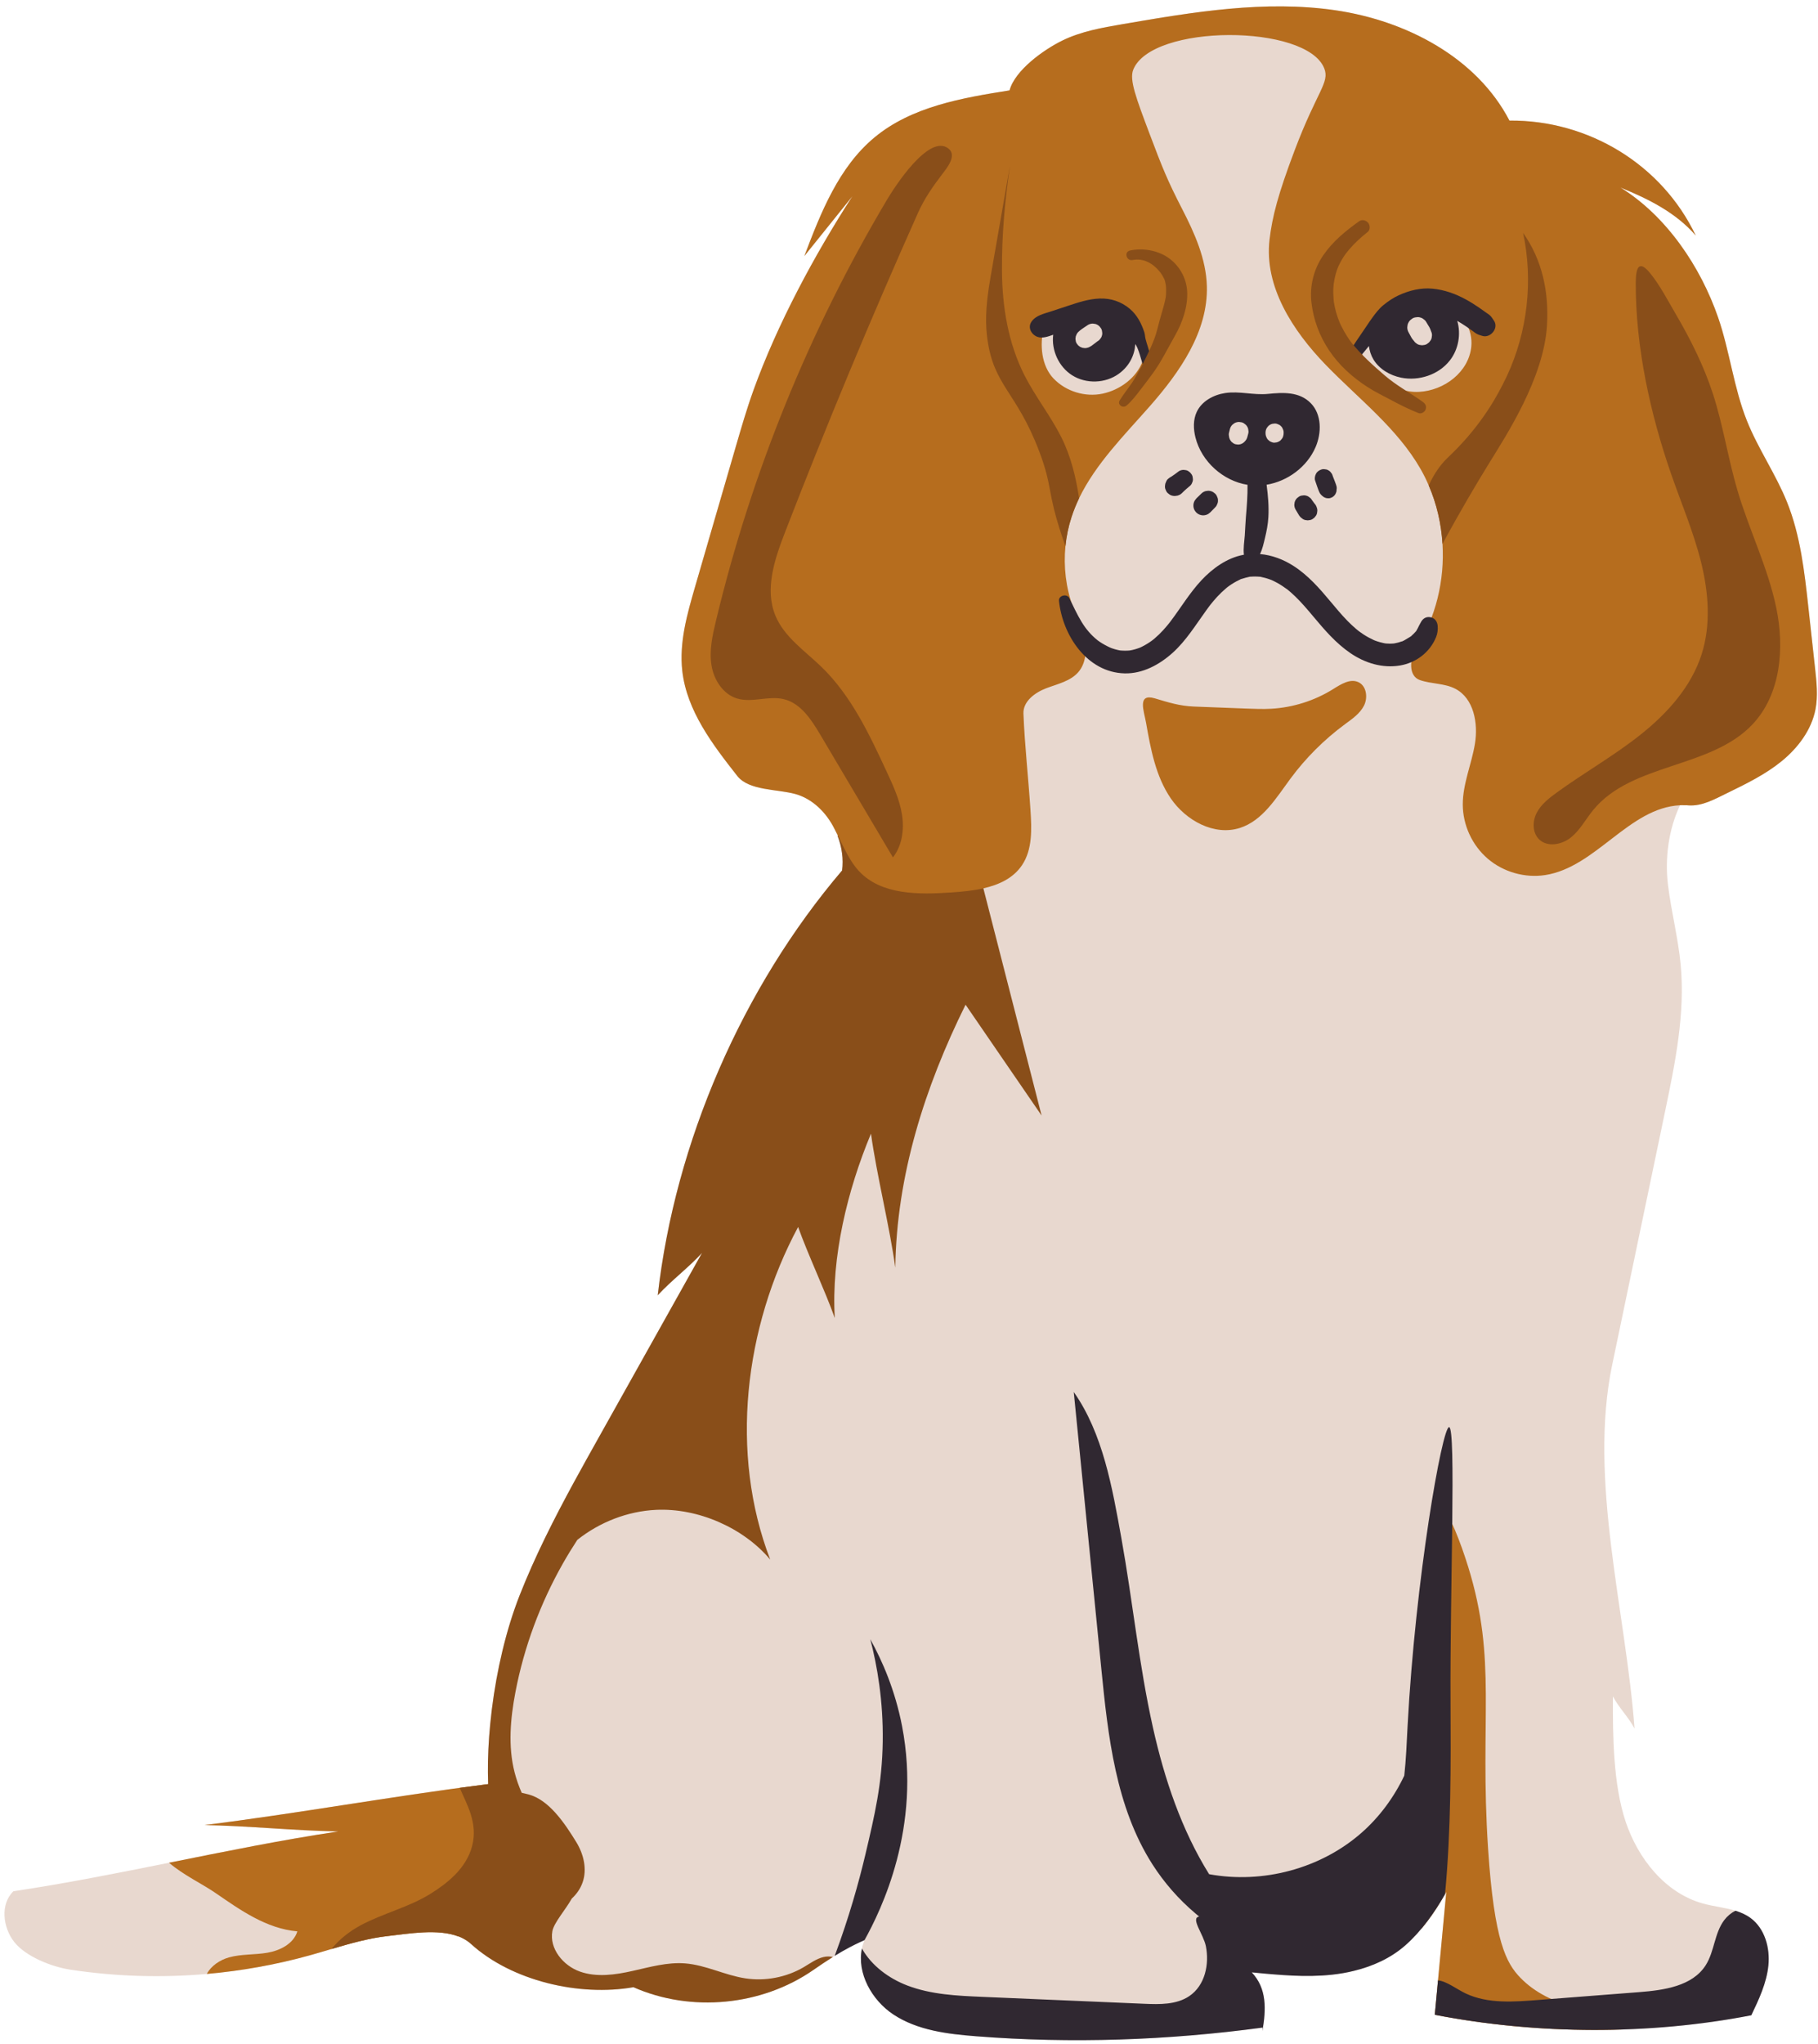
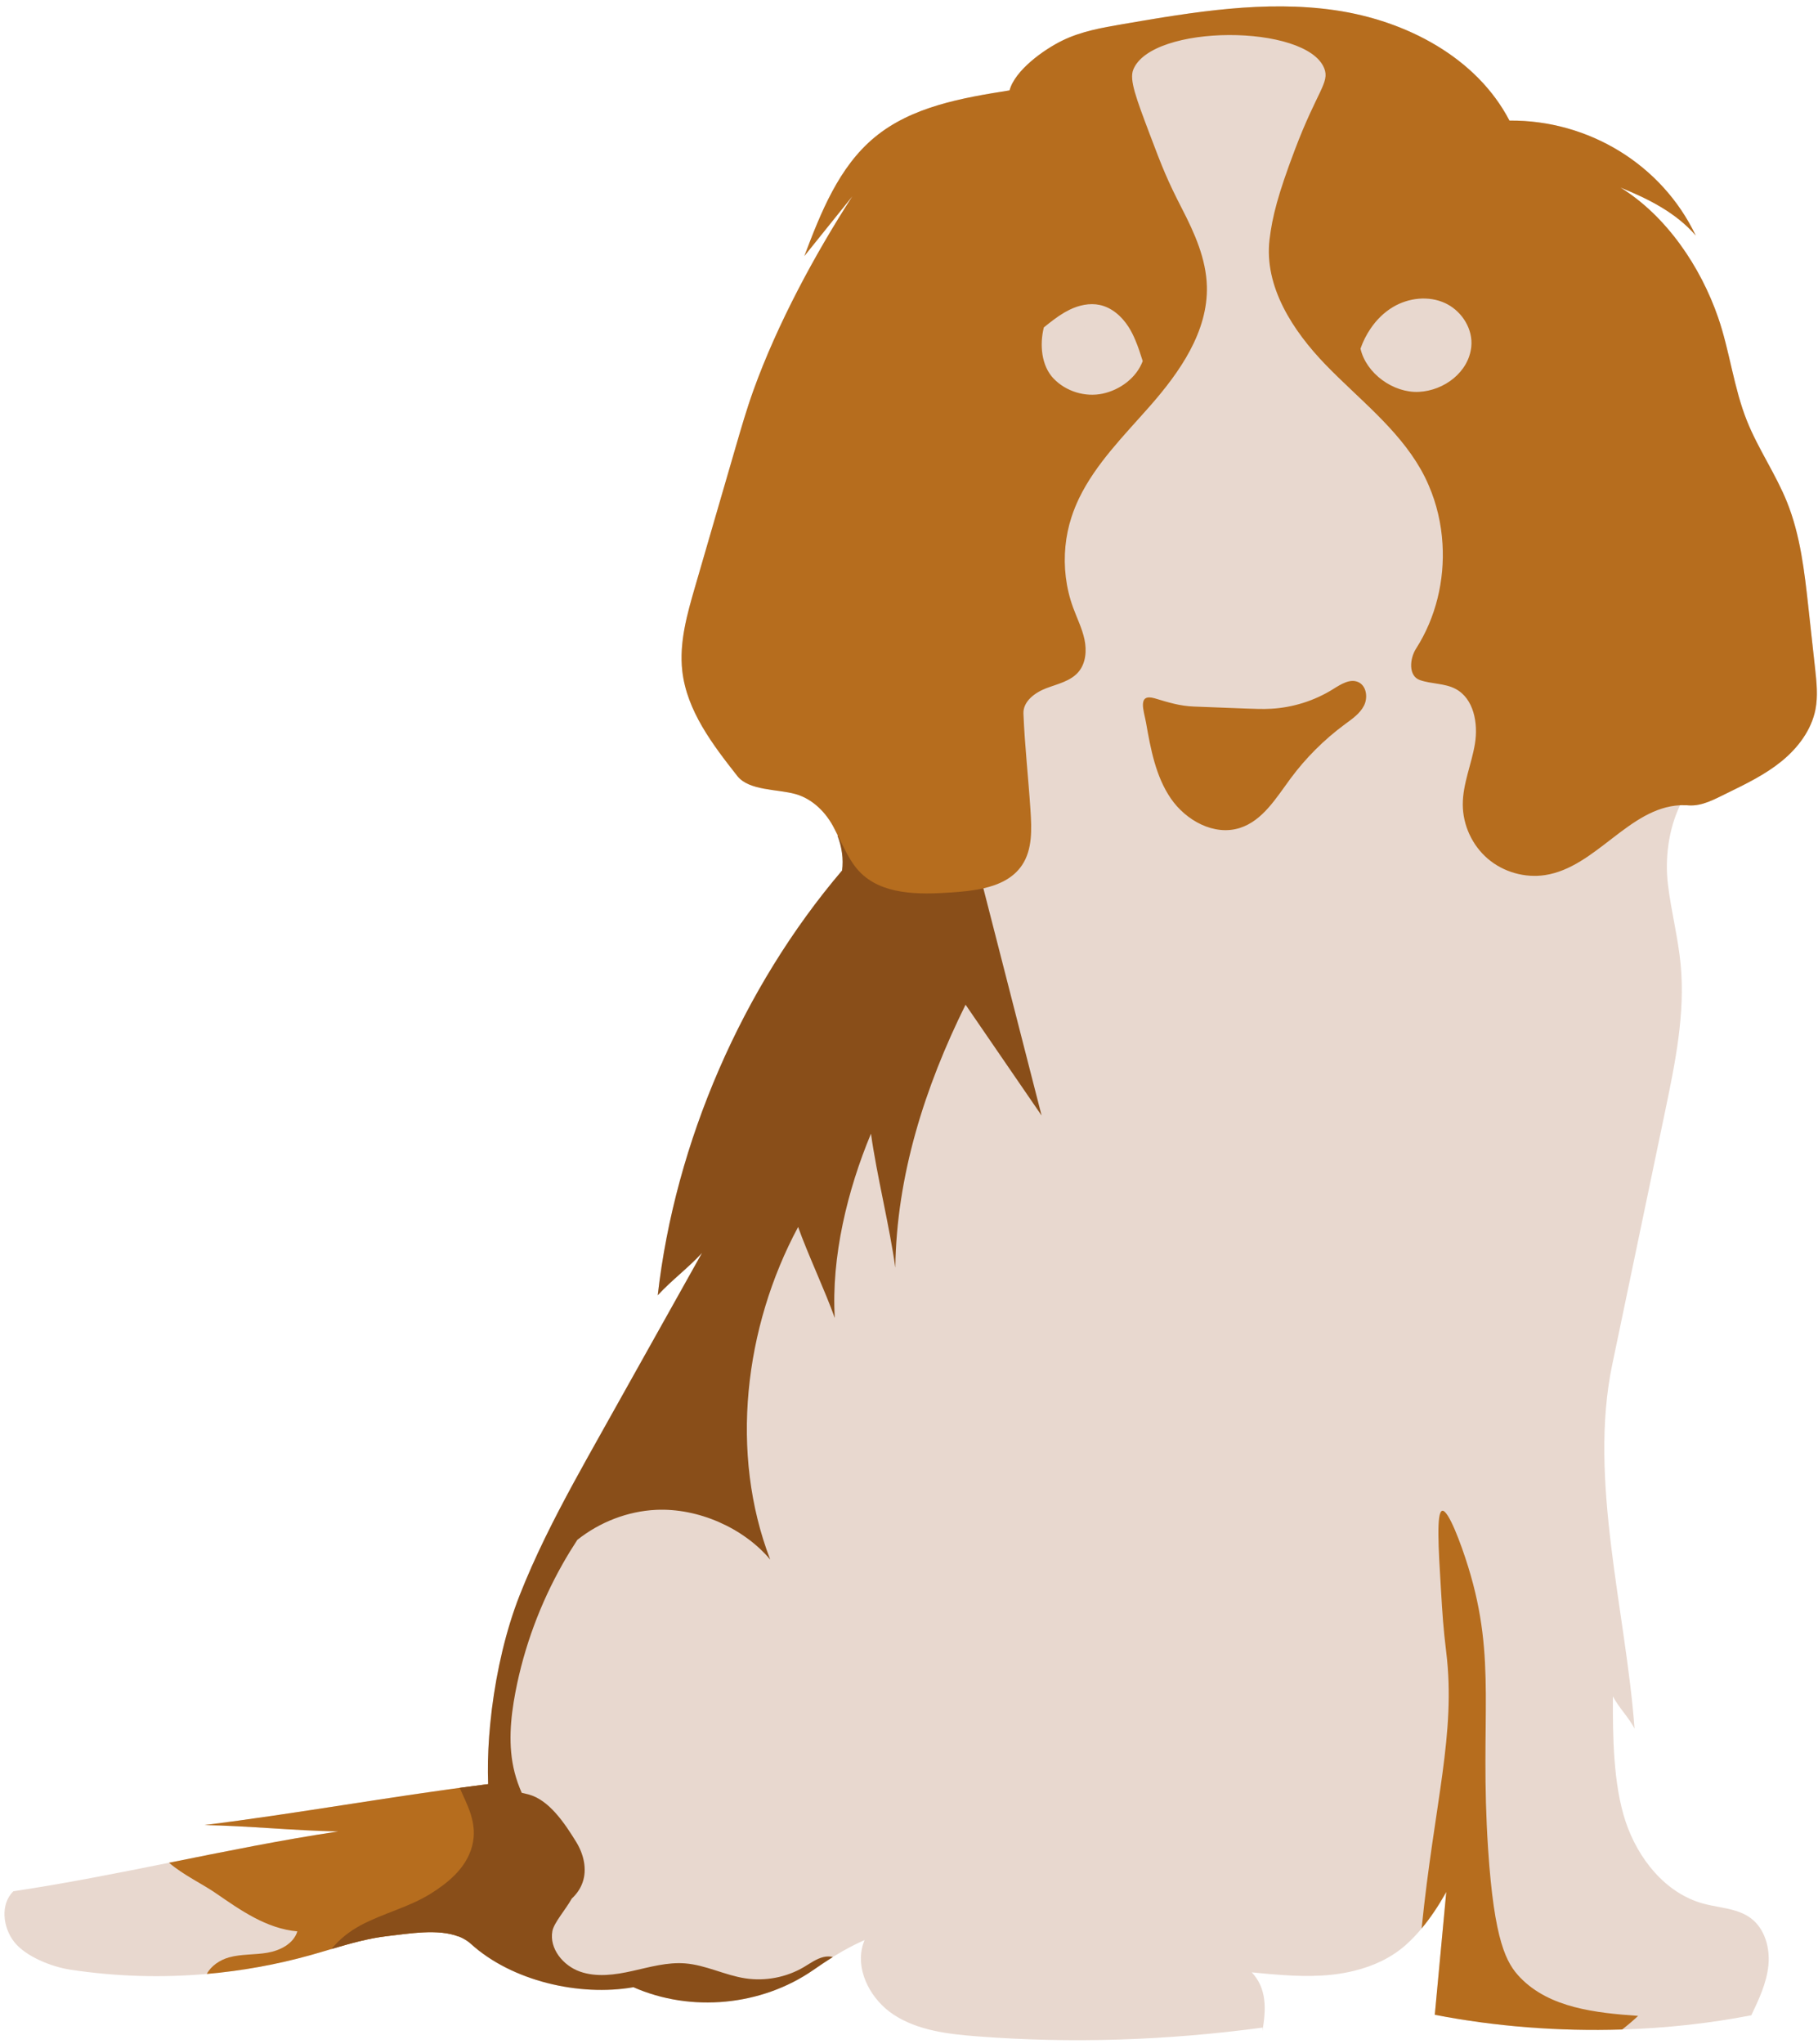
<svg xmlns="http://www.w3.org/2000/svg" height="1507.4" preserveAspectRatio="xMidYMid meet" version="1.0" viewBox="-3.3 -4.7 1341.2 1507.4" width="1341.2" zoomAndPan="magnify">
  <g id="change1_1">
    <path d="M1336.039,518.475c-2.965,15.213-12.875,28.359-24.887,38.168c-11.994,9.792-26.073,16.67-39.998,23.463 c-9.894,4.811-18.567,9.775-28.563,9.199c-0.457-0.034-0.898-0.068-1.355-0.102c-1.525-0.169-3.083-0.457-4.693-0.898 c-0.152,0.288-0.288,0.593-0.424,0.898c-8.437,17.619-11.266,39.168-8.911,58.548c2.372,19.703,7.471,39.015,9.351,58.769 c3.473,36.356-4.032,72.779-11.486,108.542c-13.011,62.309-26.022,124.602-39.015,186.911 c-17.687,84.723,10.114,181.897,16.501,268.212c-4.1-7.996-11.859-15.772-15.958-23.751c-0.152,28.919,0.203,64.918,9.369,92.346 c9.165,27.428,29.376,52.873,57.278,60.48c7.759,2.118,16.128,2.914,23.734,5.252c4.032,1.237,7.844,2.914,11.266,5.455 c10.453,7.759,14.349,22.006,13.045,34.95c-1.304,12.943-6.98,24.971-12.587,36.711c-30.833,5.997-62.936,9.487-95.277,10.486 c-46.639,1.474-93.752-2.202-138.24-10.859c0.796-8.454,1.593-16.924,2.372-25.378c2.033-21.736,4.083-43.471,6.099-65.206 l-0.915,1.626c0,0,0,0,0,0.017c-4.964,8.725-10.707,17.416-17.263,25.276c-3.693,4.439-7.674,8.623-11.91,12.367 c-10.724,9.47-24.005,15.501-37.965,18.889c-5.353,1.338-10.792,2.253-16.247,2.846c-2.49,0.271-4.981,0.474-7.471,0.627 c-9.555,0.559-19.126,0.305-28.698-0.356c-2.761-0.169-5.54-0.39-8.301-0.627c-1.694-0.135-3.371-0.288-5.048-0.44 c-2.321-0.203-4.625-0.441-6.929-0.661h-0.017c-0.915-0.085-1.83-0.186-2.744-0.271c11.232,11.943,10.656,27.207,7.844,43.352 c0.034-0.864,0.085-1.745,0.136-2.609c-70.034,9.419-140.747,11.91-211.188,6.404c-21.244-1.66-43.335-4.32-61.124-16.043 c-15.942-10.503-27.089-30.511-23.243-48.672c0.424-2.101,1.067-4.167,1.914-6.2c-0.627,0.271-1.22,0.542-1.83,0.813h-0.017 c-0.745,0.339-1.491,0.694-2.219,1.033c-2.236,1.05-4.388,2.118-6.505,3.236h-0.017c-3.93,2.05-7.674,4.218-11.401,6.522h-0.017 c-0.44,0.271-0.898,0.559-1.338,0.83c-4.794,2.999-9.521,6.2-14.468,9.623c-38.151,26.462-90.211,31.426-132.683,12.672 c-39.981,7.013-89.839-4.642-119.892-31.934c-0.424-0.373-0.847-0.745-1.288-1.101c-0.932-0.729-1.914-1.406-2.931-1.999 c-0.508-0.322-1.033-0.61-1.559-0.881c-1.135-0.61-2.304-1.135-3.524-1.576c0,0,0,0-0.017,0c-0.847-0.322-1.711-0.61-2.592-0.881 c-14.908-4.506-34.611-1.067-49.587,0.644c-14.061,1.609-27.716,5.506-41.319,9.538c-5.235,1.542-10.453,3.117-15.687,4.574 c-24.937,6.946-50.535,11.571-76.32,13.824c-33.594,2.965-67.544,1.914-100.884-3.185c-13.553-2.067-32.679-9.589-41.167-20.346 c-8.488-10.758-10.487-27.953-0.627-37.457c37.965-5.658,76.37-13.299,114.793-21.024c41.777-8.403,83.587-16.907,124.873-23.074 c-32.51-0.593-66.223-4.117-98.733-4.71c62.072-7.708,125.889-19.025,188.317-27.445c0.627-0.085,1.237-0.169,1.863-0.254 c4.896-0.661,9.792-1.305,14.654-1.915c1.491-0.203,2.965-0.39,4.439-0.576c-0.085-2.524-0.153-5.065-0.153-7.657v-0.017 c-0.017-0.305-0.017-0.593-0.017-0.898c-0.051-5.438,0.068-10.995,0.322-16.653c0.017-0.237,0.017-0.458,0.034-0.694v-0.017 c0.288-6.014,0.728-12.113,1.338-18.263c2.778-28.952,8.962-58.921,17.89-84.706c1.186-3.422,2.423-6.776,3.693-10.029 c11.367-28.952,25.479-56.702,40.354-84.045c6.116-11.232,12.35-22.379,18.601-33.526c25.242-45.08,50.468-90.161,75.71-135.241 c-10.622,11.469-22.007,19.719-32.646,31.189c12.824-112.845,62.36-226.824,135.986-313.292c1.135-8.386-0.153-17.331-3.354-25.598 c-0.559-1.474-1.186-2.931-1.881-4.354c-0.085-0.152-0.152-0.288-0.22-0.424c-6.031-12.316-16.348-22.481-28.935-25.988 c-13.367-3.727-34.289-2.406-42.878-13.299c-18.28-23.243-37.287-48.13-40.608-77.523c-2.372-20.956,3.575-41.861,9.453-62.106 c4.184-14.4,8.369-28.817,12.553-43.217c5.828-20.024,11.638-40.049,17.466-60.073c4.083-14.044,8.166-28.105,13.129-41.861 c17.585-48.638,44.826-99.326,72.864-142.78c-11.656,14.451-23.785,29.63-35.424,44.081c12.164-32.07,25.361-65.596,51.755-87.501 c27.411-22.735,64.444-29.122,99.631-34.695c4.015-14.874,25.191-30.037,39.032-36.796c13.841-6.76,29.274-9.453,44.454-12.062 C876.833,4.193,929.757-4.735,981.834,2.872c52.094,7.607,104.154,34.679,128.447,81.368c58.159-0.525,112.438,32.273,137.426,84.79 c-14.434-16.806-34.983-27.089-55.516-35.39c33.865,20.922,59.125,58.345,72.084,95.988c8.555,24.87,11.418,51.518,21.159,75.947 c8.268,20.702,21.244,39.27,29.579,59.955c9.928,24.666,12.926,51.518,15.823,77.963c1.643,14.959,3.286,29.935,4.93,44.911 C1336.852,498.399,1337.953,508.598,1336.039,518.475z" fill="#E8D8CF" />
  </g>
  <g id="change2_1">
    <path d="M1205.202,1482.085c-3.778,3.524-7.708,6.861-11.774,10.029c-46.639,1.474-93.752-2.202-138.24-10.859 c0.796-8.454,1.593-16.924,2.372-25.378c2.033-21.736,4.083-43.471,6.099-65.206l-0.915,1.626c0,0,0,0,0,0.017 c-4.964,8.725-10.707,17.416-17.263,25.276c9.335-92.397,25.496-143.728,18.144-203.886c-2.185-17.924-2.778-27.546-3.93-46.808 c-1.813-30.003-3.405-56.414,0.999-57.346c4.439-0.932,13.824,24.175,19.11,41.252c21.498,69.34,8.352,111.591,14.705,208.003 c4.506,68.51,13.502,84.502,23.836,95.158C1140.047,1476.308,1174.115,1479.865,1205.202,1482.085z M389.793,1330.614 c-11.935-14.943-28.277-18.587-32.984-19.465c-1.474,0.186-2.948,0.373-4.439,0.576c-67.663,8.555-137.274,21.227-204.835,29.613 c32.51,0.593,66.223,4.117,98.733,4.71c-41.285,6.167-83.096,14.671-124.873,23.074c10.402,8.945,24.446,15.552,34.221,22.26 c18.364,12.621,37.542,26.344,60.446,28.359c-2.778,9.114-12.706,14.146-22.091,15.755c-9.402,1.626-19.177,0.881-28.359,3.439 c-6.675,1.863-13.248,6.268-16.331,12.198c25.784-2.253,51.382-6.878,76.32-13.824c18.872-5.269,37.542-11.876,57.007-14.112 c15.857-1.813,37.016-5.557,52.179,0.237c0.017,0,0.017,0,0.017,0c3.608-0.864,7.2-1.779,10.758-2.778v-0.017 c8.233-2.27,16.331-5.031,23.921-8.945c12.638-6.505,23.989-16.619,29.071-29.884 C405.056,1364.834,401.126,1344.805,389.793,1330.614z" fill="#B66D1E" />
  </g>
  <g id="change3_1">
    <path d="M765.123,818.044c-15.704-22.752-40.405-58.989-56.092-81.741c-30.104,60.785-50.925,126.076-51.84,193.908 c-4.151-30.206-13.79-68.595-17.941-98.801c-17.365,41.573-29.393,90.991-26.699,135.969c-7.048-19.872-20.007-47.266-27.055-67.155 c-39.744,74.033-50.739,166.904-20.583,245.324c-19.821-23.582-53.381-38.135-84.147-36.694 c-21.071,0.986-41.646,9.035-58.155,22.142c-3.735,5.701-7.296,11.517-10.66,17.449c-16.67,29.427-28.63,61.53-34.983,94.735 c-3.744,19.567-5.574,39.981-0.644,59.277c1.324,5.192,3.118,10.206,5.251,15.082c2.357,0.555,3.938,0.916,4.948,1.182 c15.23,4.007,26.723,21.2,35.271,35.102c5.438,8.843,8.149,19.94,4.727,29.749c-1.646,4.746-4.458,8.671-8.004,11.983 c-4.703,8.39-13.153,17.793-14.307,24c-2.406,12.892,7.962,25.496,20.329,29.85c12.367,4.371,26.005,2.389,38.795-0.474 c12.791-2.863,25.7-6.59,38.778-5.573c15.23,1.186,29.308,8.725,44.42,11.029c14.722,2.253,30.189-0.694,43.047-8.216 c4.76-2.796,9.301-6.234,14.671-7.505c2.219-0.525,4.659-0.542,6.895-0.034c-4.794,2.999-9.521,6.2-14.468,9.623 c-38.151,26.462-90.211,31.426-132.683,12.672c-39.981,7.013-89.839-4.642-119.892-31.934c-0.424-0.373-0.847-0.745-1.288-1.101 c-0.932-0.729-1.914-1.406-2.931-1.999c-0.508-0.322-1.033-0.61-1.559-0.881c-1.135-0.61-2.304-1.135-3.524-1.576c0,0,0,0-0.017,0 c-15.162-5.794-36.322-2.05-52.179-0.237c-14.061,1.609-27.716,5.506-41.319,9.538c5.675-7.132,13.35-13.095,21.329-17.399 c16.789-9.03,35.898-13.384,52.043-23.548c11.401-7.183,25.886-18.042,30.342-34.966c4.523-17.145-4.218-31.189-9.148-42.929 c0.625-0.086,1.244-0.161,1.869-0.245c-0.002-0.003-0.004-0.006-0.005-0.009c4.896-0.661,9.792-1.305,14.654-1.915 c1.491-0.203,2.965-0.39,4.439-0.576c-0.085-2.524-0.153-5.065-0.153-7.657v-0.017c-0.017-0.305-0.017-0.593-0.017-0.898 c-0.051-5.438,0.068-10.995,0.322-16.653c0.017-0.237,0.017-0.458,0.034-0.694v-0.017c0.288-6.014,0.728-12.113,1.338-18.263 c2.778-28.952,8.962-58.921,17.89-84.706c1.186-3.422,2.423-6.776,3.693-10.029c1.291-3.289,2.629-6.558,3.988-9.817 c0.314-0.752,0.63-1.502,0.947-2.252c1.229-2.91,2.48-5.811,3.758-8.699c0.148-0.333,0.291-0.669,0.439-1.002 c1.481-3.33,2.994-6.645,4.533-9.948c0.193-0.414,0.39-0.826,0.583-1.24c1.38-2.946,2.782-5.881,4.203-8.808 c0.232-0.477,0.462-0.956,0.695-1.433c1.611-3.3,3.242-6.59,4.899-9.869c0.002-0.005,0.005-0.01,0.007-0.015 c1.57-3.106,3.163-6.202,4.768-9.291c0.406-0.782,0.813-1.564,1.222-2.345c1.298-2.483,2.605-4.961,3.921-7.435 c0.415-0.781,0.827-1.563,1.244-2.343c1.352-2.528,2.713-5.05,4.08-7.57c0.357-0.658,0.708-1.319,1.066-1.977 c0.006-0.004,0.012-0.007,0.018-0.011c6.11-11.221,12.348-22.376,18.583-33.516c25.242-45.08,50.468-90.161,75.71-135.241 c-10.622,11.469-22.007,19.719-32.646,31.189c12.824-112.845,62.36-226.824,135.986-313.292c1.135-8.386-0.153-17.331-3.354-25.598 c33.255-13.485,79.115,2.423,104.798,27.868C734.612,699.067,749.859,758.547,765.123,818.044z" fill="#894E19" />
  </g>
  <g id="change2_2">
    <path d="M877.498,516.404c12.963,0.496,25.925,0.993,38.888,1.489c6.025,0.231,12.06,0.461,18.08,0.127 c16.184-0.899,32.119-5.959,45.857-14.562c5.673-3.553,12.442-7.868,18.512-5.048c6.011,2.792,7.124,11.407,4.124,17.318 c-3,5.911-8.759,9.813-14.094,13.747c-15.253,11.248-28.816,24.783-40.096,40.012c-10.562,14.26-20.519,31.087-37.43,36.467 c-18.85,5.997-39.719-5.453-50.893-21.776c-11.173-16.323-14.862-36.47-18.288-55.952c-1.475-8.386-6.755-21.798,6.519-17.86 C858.636,513.322,866.829,515.984,877.498,516.404z M1335.767,488.404c-1.643-14.976-3.286-29.952-4.93-44.911 c-2.897-26.445-5.896-53.297-15.823-77.963c-8.335-20.685-21.312-39.253-29.579-59.955c-9.741-24.429-12.604-51.077-21.159-75.947 c-12.96-37.643-38.219-75.066-72.084-95.988c20.533,8.301,41.082,18.584,55.516,35.39c-24.988-52.517-79.267-85.315-137.426-84.79 c-24.294-46.69-76.354-73.762-128.447-81.368c-52.077-7.607-105.001,1.321-156.875,10.232c-15.179,2.609-30.613,5.302-44.454,12.062 c-13.841,6.759-35.017,21.922-39.032,36.796c-35.187,5.574-72.22,11.96-99.631,34.695c-26.394,21.905-39.591,55.431-51.755,87.501 c11.639-14.451,23.768-29.63,35.424-44.081c-28.038,43.454-55.279,94.142-72.864,142.78c-4.964,13.756-9.047,27.817-13.129,41.861 c-5.828,20.024-11.639,40.049-17.466,60.073c-4.184,14.4-8.369,28.817-12.553,43.217c-5.879,20.245-11.825,41.15-9.453,62.106 c3.32,29.393,22.328,54.279,40.608,77.523c8.589,10.893,29.511,9.572,42.878,13.299c12.587,3.507,22.904,13.672,28.935,25.988 c0.068,0.136,0.136,0.271,0.22,0.424c0.729,1.389,1.457,2.795,2.185,4.235c4.557,9.199,8.759,18.974,15.603,26.276 c16.535,17.653,44.165,17.297,68.307,15.637c7.657-0.508,15.738-1.271,23.379-3.016c11.503-2.609,21.99-7.437,28.461-17.009 c7.827-11.571,7.217-26.665,6.302-40.608c-1.542-23.718-4.235-47.52-5.201-71.271c-0.356-8.996,8.488-15.535,16.907-18.72 c8.403-3.185,17.958-5.184,23.751-12.062c5.404-6.421,6.116-15.704,4.371-23.921c-1.745-8.216-5.608-15.806-8.471-23.701 c-5.201-14.332-7.064-29.867-5.574-45.046c0.711-7.319,2.219-14.569,4.506-21.566c1.559-4.76,3.439-9.368,5.574-13.824 c12.265-25.395,33.222-46.317,52.077-67.747c22.176-25.191,43.149-55.177,42.183-88.721c-0.576-20.092-9.063-39.049-18.279-56.922 c-10.876-21.126-14.552-30.359-23.904-55.16c-10.063-26.665-15.078-39.998-12.164-47.418c13.434-34.069,128.126-33.95,140.967-0.999 c4.083,10.504-5.235,16.433-21.769,60.141c-12.35,32.646-16.602,49.095-18.618,66.053c-4.1,34.645,17.127,67.239,41.353,92.312 c24.243,25.073,52.89,46.808,70.17,77.099c2.202,3.879,4.202,7.861,5.929,11.96c5.896,13.604,9.267,28.275,10.148,43.098 c1.643,26.919-4.896,54.381-19.448,77.133c-4.879,7.624-5.794,20.312,2.761,23.294c8.555,2.982,18.263,2.27,26.276,6.488 c13.519,7.132,16.806,25.327,14.349,40.422c-2.456,15.094-9.013,29.579-8.979,44.877c0.017,15.128,6.929,30.104,18.415,39.947 s27.343,14.383,42.302,12.096c37.474-5.726,61.92-49.671,99.563-51.501c0.373-0.034,0.745-0.034,1.118-0.051 c1.338-0.034,2.677-0.017,3.998,0.051c0.457,0.034,0.898,0.068,1.355,0.102c9.995,0.576,18.669-4.388,28.563-9.199 c13.926-6.793,28.004-13.671,39.998-23.463c12.011-9.809,21.922-22.955,24.887-38.168 C1337.953,508.598,1336.852,498.399,1335.767,488.404z" fill="#B66D1E" />
  </g>
  <g id="change1_2">
    <path d="M839.715,261.596c-4.54,12.316-16.755,21.329-29.613,24.039c-12.841,2.711-26.953-1.609-36.068-11.063 c-9.131-9.453-10.436-25.056-7.268-37.796c4.896-3.93,9.826-7.878,15.247-11.029c1.203-0.695,2.423-1.355,3.676-1.965 c6.878-3.354,14.79-5.184,22.278-3.575c8.945,1.897,16.331,8.454,21.261,16.145c1.999,3.117,3.642,6.438,5.065,9.86 C836.428,251.195,838.071,256.429,839.715,261.596z M1064.405,219.65c-0.508-0.271-1.033-0.542-1.559-0.779 c-12.079-5.608-26.835-3.998-38.304,2.761c-6.743,3.981-12.367,9.572-16.755,16.06c-3.117,4.557-5.591,9.555-7.403,14.739 c4.167,18.347,24.243,32.815,43.047,31.883c18.788-0.932,36.813-14.62,38.693-33.34 C1083.413,238.302,1075.654,225.63,1064.405,219.65z" fill="#E8D8CF" />
  </g>
  <g id="change4_1">
-     <path d="M1062.744,1392.314c-7.776,13.655-17.449,27.275-29.173,37.643c-10.724,9.47-24.005,15.501-37.965,18.889 c-5.353,1.338-10.792,2.253-16.247,2.846c-2.49,0.271-4.981,0.474-7.471,0.627c-9.555,0.559-19.126,0.305-28.698-0.356 c-2.761-0.169-5.54-0.39-8.301-0.627c-1.694-0.135-3.371-0.288-5.048-0.44c-2.321-0.203-4.625-0.441-6.929-0.661h-0.017 c-0.915-0.085-1.83-0.186-2.744-0.271c11.232,11.943,10.656,27.207,7.844,43.352c0.034-0.864,0.085-1.745,0.136-2.609 c-70.034,9.419-140.747,11.91-211.188,6.404c-21.244-1.66-43.335-4.32-61.124-16.043c-15.942-10.503-27.089-30.511-23.243-48.672 c7.064,12.621,19.838,22.091,33.577,27.309c17.483,6.658,36.576,7.539,55.279,8.335c39.795,1.694,79.589,3.405,119.384,5.099 c11.418,0.491,23.701,0.745,33.188-5.608c11.808-7.928,14.942-23.701,12.299-36.898c-1.779-8.843-11.588-20.787-4.93-21.82 c-0.949-0.779-1.897-1.559-2.829-2.355c-12.299-10.385-23.023-22.633-31.697-36.203c-27.038-42.353-32.73-94.447-37.694-144.44 c-6.776-67.968-13.536-135.918-20.312-203.886c21.549,30.596,28.478,70.814,35.102,107.644 c8.386,46.588,13.028,93.854,23.362,140.052c8.454,37.779,21.024,75.252,41.404,107.949c39.524,7.268,82.351-4.032,112.574-30.664 c13.214-11.656,23.836-26.106,31.392-42.014c1.338-12.011,1.779-23.87,2.457-36.796c5.76-108.372,25.513-220.522,30.613-220.234 c5.269,0.305,0.61,120.638,1.05,201.955c0.254,47.401,0.424,95.328-4.049,142.475 C1062.744,1392.297,1062.744,1392.297,1062.744,1392.314z M662.189,1268.424c-5.096-26.393-14.46-47.953-23.445-64.16 c5.135,19.791,9.6,45.455,9.186,75.416c-0.429,31.045-5.926,54.289-12.867,83.638c-4.834,20.44-11.924,45.835-22.562,74.483 c3.727-2.304,7.471-4.473,11.401-6.522h0.017c2.074-1.089,4.242-2.171,6.505-3.236c1.374-0.646,2.73-1.261,4.066-1.846 C646.715,1404.186,676.616,1343.146,662.189,1268.424z M1288.248,1409.966c-3.422-2.541-7.234-4.218-11.266-5.455 c-3.168,1.643-5.98,3.93-8.233,6.895c-7.285,9.605-7.217,23.107-13.672,33.272c-9.826,15.501-30.799,18.449-49.095,19.872 c-24.785,1.915-49.587,3.846-74.371,5.777c-17.534,1.355-37.016,2.998-53.449-4.71c-6.641-3.117-14.281-9.165-20.6-9.741 c-0.779,8.454-1.575,16.924-2.372,25.378c75.32,14.654,158.213,15.027,233.516,0.373c5.607-11.74,11.283-23.768,12.587-36.711 C1302.597,1431.973,1298.7,1417.726,1288.248,1409.966z M967.61,344.626c-0.814,1.541-1.255,3.455-0.675,5.161 c0.509,1.498,1.018,2.996,1.527,4.494c0.255,0.752,0.515,1.497,0.81,2.234c0.549,1.371,1,2.678,2.087,3.751 c0.255,0.252,0.525,0.491,0.787,0.735c0.418,0.323,0.836,0.646,1.254,0.969c0.493,0.208,0.986,0.416,1.48,0.624 c0.549,0.074,1.098,0.147,1.647,0.221c0.853,0.032,1.648-0.146,2.386-0.534c0.525-0.147,0.98-0.413,1.367-0.796 c0.465-0.275,0.836-0.646,1.111-1.111c0.384-0.386,0.649-0.842,0.797-1.367c0.388-0.738,0.566-1.534,0.533-2.386 c0.044-0.369,0.114-0.745,0.133-1.117c0.052-0.989-0.223-1.866-0.518-2.767c-0.238-0.727-0.516-1.437-0.793-2.151 c-0.564-1.453-1.127-2.907-1.691-4.361c-0.207-0.871-0.607-1.631-1.199-2.277c-0.472-0.729-1.099-1.304-1.879-1.725 c-0.769-0.489-1.599-0.754-2.49-0.795c-0.89-0.199-1.78-0.16-2.67,0.12C969.992,342.073,968.429,343.077,967.61,344.626z M967.393,367.908c-0.292-0.495-0.67-0.933-1.045-1.373c-0.608-0.821-1.215-1.642-1.823-2.464c-0.438-0.811-1.035-1.462-1.793-1.953 c-0.672-0.615-1.462-1.031-2.368-1.246c-0.925-0.29-1.851-0.332-2.776-0.124c-0.927,0.042-1.789,0.317-2.588,0.826 c-0.47,0.363-0.939,0.726-1.409,1.089c-0.863,0.869-1.46,1.893-1.79,3.072c-0.083,0.617-0.166,1.234-0.249,1.851 c0.004,1.257,0.321,2.428,0.95,3.514c0.458,0.767,0.917,1.534,1.375,2.301c0.752,1.258,1.425,2.62,2.541,3.598 c0.479,0.37,0.958,0.74,1.437,1.111c0.815,0.519,1.695,0.8,2.641,0.843c0.629,0.169,1.259,0.169,1.888,0 c0.945-0.043,1.825-0.324,2.641-0.843c0.479-0.37,0.958-0.74,1.438-1.111c0.37-0.479,0.74-0.958,1.11-1.437 c0.519-0.815,0.8-1.695,0.843-2.641c0.211-0.944,0.169-1.888-0.127-2.832C968.038,369.344,967.792,368.586,967.393,367.908z M1000.592,257.819c1.974-2.457,3.959-4.904,5.993-7.311c0.448,3.492,1.524,6.884,3.354,9.92c4.337,7.149,12.164,11.723,20.346,13.4 c13.129,2.677,27.767-2.118,36.017-12.689c6.349-8.105,8.352-19.411,5.457-29.189c2.201,1.281,4.357,2.641,6.471,4.06 c1.708,1.146,3.392,2.328,5.063,3.527c0.777,0.558,1.53,1.181,2.337,1.696c1.402,0.894,2.974,1.288,4.537,1.784 c6.097,1.937,12.463-5.732,8.639-11.238c-0.778-1.12-1.467-2.348-2.402-3.345c-0.959-1.022-2.278-1.807-3.415-2.632 c-1.663-1.205-3.338-2.394-5.034-3.553c-3.19-2.179-6.454-4.255-9.848-6.103c-7.669-4.176-15.774-7.087-24.488-7.937 c-8.691-0.848-17.246,1.299-25.1,4.896c-3.976,1.821-7.599,4.308-11.008,7.031c-3.377,2.697-5.858,5.994-8.397,9.461 c-2.622,3.581-4.971,7.354-7.53,10.992c-2.738,3.893-5.332,7.889-7.934,11.873C990.952,256.594,997.419,261.769,1000.592,257.819z M846.359,467.887c0.164-0.118,1.008-0.783,1.076-0.829c0.329-0.267,0.66-0.533,0.983-0.807c2.251-1.909,4.373-3.97,6.369-6.144 c0.992-1.08,1.952-2.189,2.891-3.315c0.488-0.585,0.969-1.175,1.445-1.77c0.058-0.073,0.621-0.797,0.846-1.082 c7.751-10.189,14.319-21.328,23.102-30.709c8.18-8.737,18.851-16.471,30.833-18.707c0.159-0.03,0.317-0.047,0.475-0.075 c-0.577-4.729,0.292-9.465,0.636-14.202c0.327-4.514,0.434-9.045,0.821-13.555c0.683-7.941,1.32-15.865,1.197-23.825 c-18.036-2.892-33.914-17.116-38.397-34.885c-1.579-6.26-1.794-13.123,0.97-18.958c3.74-7.894,12.369-12.56,21.009-13.846 c10.535-1.568,20.884,1.684,31.433,0.642c11.1-1.096,23.218-1.848,31.722,6.908c8.034,8.272,8.018,21.844,3.435,32.426 c-6.293,14.528-20.555,25.082-36.099,27.654c1.053,7.918,1.777,15.916,1.318,23.884c-0.302,5.248-1.303,10.468-2.548,15.566 c-0.918,3.76-1.82,8.071-3.619,11.677c8.752,0.756,17.201,3.932,24.742,8.785c10.808,6.955,19.178,16.566,27.34,26.341 c4.017,4.81,8.027,9.64,12.411,14.125c2.079,2.128,4.249,4.169,6.523,6.087c0.527,0.444,1.065,0.873,1.596,1.312 c0.087,0.072,0.153,0.127,0.217,0.18c0.073,0.051,0.154,0.108,0.256,0.181c1.118,0.795,2.225,1.6,3.376,2.348 c2.334,1.517,4.77,2.821,7.284,4.003c0.326,0.142,0.786,0.344,0.928,0.397c0.628,0.237,1.262,0.46,1.9,0.668 c1.276,0.416,2.571,0.773,3.882,1.065c0.785,0.174,1.656,0.424,2.471,0.478c0.263,0.008,0.518,0.017,0.628,0.025 c1.139,0.087,2.281,0.111,3.422,0.07c0.574-0.021,1.144-0.081,1.717-0.111c0.037-0.002,0.059-0.002,0.092-0.004 c1.118-0.22,2.229-0.432,3.329-0.736c0.741-0.205,1.475-0.436,2.2-0.692c0.18-0.064,0.427-0.117,0.648-0.155 c0.877-0.311,1.825-0.961,2.558-1.374c0.987-0.556,1.973-1.125,2.919-1.75c0.279-0.185,0.721-0.414,1.053-0.666 c0.121-0.152,0.264-0.314,0.398-0.432c0.97-0.85,1.902-1.747,2.751-2.719c0.229-0.261,0.45-0.529,0.667-0.8 c0.158-0.273,0.3-0.557,0.393-0.709c0.579-0.941,1.019-1.927,1.504-2.914c0.24-0.488,0.512-0.947,0.769-1.426 c0.116-0.216,0.862-1.839,0.248-0.374c1.28-3.055,3.692-5.151,7.174-4.683c3.385,0.455,5.401,3.15,5.669,6.421 c0.236,2.887-0.113,5.666-1.203,8.358c-4.528,11.183-14.767,18.925-26.651,20.902c-12.905,2.147-25.695-1.765-36.399-9.042 c-10.879-7.396-19.261-17.255-27.634-27.258c-4.194-5.011-8.435-10.002-13.128-14.56c-1.122-1.09-2.269-2.155-3.449-3.182 c-0.614-0.535-1.235-1.061-1.866-1.576c-0.228-0.186-0.621-0.485-0.839-0.65c-2.349-1.698-4.732-3.322-7.276-4.723 c-1.308-0.72-2.657-1.339-3.998-1.992c-0.301-0.11-0.598-0.235-0.899-0.347c-0.643-0.239-1.292-0.465-1.945-0.675 c-1.409-0.453-2.84-0.835-4.289-1.138c-0.703-0.147-1.614-0.448-2.345-0.418c0.055-0.002,1.556,0.133,0.552,0.096 c-0.338-0.013-0.68-0.064-1.018-0.088c-1.48-0.105-2.966-0.117-4.447-0.033c-0.456,0.026-0.912,0.09-1.367,0.105 c-1.021,0.032,0.552-0.104,0.576-0.1c-0.555-0.087-1.419,0.233-1.97,0.346c-1.408,0.289-2.798,0.665-4.163,1.116 c-0.463,0.153-1.826,0.398-2.181,0.791c0.025-0.027,1.379-0.63,0.481-0.205c-0.3,0.142-0.607,0.272-0.908,0.414 c-2.631,1.24-5.135,2.742-7.507,4.423c-0.368,0.261-0.732,0.53-1.096,0.797c-0.03,0.022-0.106,0.081-0.191,0.149 c-0.294,0.246-0.891,0.741-1.034,0.862c-1.13,0.953-2.228,1.944-3.295,2.967c-2.126,2.039-4.127,4.205-6.022,6.459 c-0.572,0.681-1.134,1.37-1.69,2.064c-0.161,0.202-0.821,1.048-1.014,1.292c-0.179,0.238-0.411,0.546-0.47,0.625 c-0.229,0.305-0.457,0.611-0.684,0.917c-0.454,0.613-0.904,1.229-1.351,1.847c-7.784,10.751-14.85,22.384-24.793,31.338 c-9.67,8.709-22.058,15.497-35.416,15.185c-27.799-0.651-45.865-28.168-48.448-53.481c-0.41-4.017,5.858-5.568,7.596-2.057 c2.93,5.918,5.645,11.917,9.08,17.579c3.012,4.964,6.86,9.647,11.842,13.59c0.115,0.061,1.393,0.995,1.561,1.108 c0.558,0.377,1.125,0.742,1.699,1.094c1.343,0.823,2.735,1.558,4.138,2.271c0.607,0.309,1.224,0.597,1.841,0.883 c0.28,0.11,0.979,0.401,1.135,0.457c1.464,0.528,2.96,0.966,4.479,1.304c0.21,0.047,1.112,0.229,1.598,0.334 c0.49,0.057,0.988,0.092,1.473,0.12c1.559,0.092,3.129,0.104,4.687,0.003c0.391-0.025,0.78-0.061,1.17-0.1 c0.62-0.118,1.241-0.224,1.858-0.362c1.509-0.338,2.995-0.774,4.45-1.295c0.382-0.137,0.761-0.281,1.138-0.428 c0.587-0.278,1.177-0.547,1.757-0.84c1.201-0.607,2.376-1.268,3.523-1.972C844.132,469.437,845.26,468.681,846.359,467.887z M1041.044,461.222c0.167-0.091,0.351-0.366,0.519-0.655C1041.39,460.785,1041.217,461.003,1041.044,461.222z M858.216,359.013 c0.48,0.371,0.96,0.741,1.44,1.112c1.109,0.643,2.306,0.967,3.59,0.971c0.038,0.004,0.077,0.008,0.115,0.013 c0.64-0.086,1.279-0.172,1.918-0.258c0.442-0.073,0.62-0.195,1.147-0.417c0.623-0.175,1.164-0.49,1.624-0.946 c0.384-0.227,0.693-0.528,0.968-0.864c0.914-0.88,1.812-1.779,2.778-2.602c0.986-0.84,1.973-1.679,2.959-2.519 c0.666-0.619,1.137-1.351,1.412-2.198c0.428-0.814,0.624-1.691,0.588-2.631c-0.081-0.605-0.163-1.21-0.244-1.816 c-0.211-0.889-0.619-1.663-1.222-2.322c-0.304-0.513-0.712-0.921-1.225-1.225c-0.66-0.604-1.434-1.011-2.322-1.222 c-0.605-0.081-1.21-0.163-1.815-0.244c-1.233,0.004-2.382,0.315-3.447,0.932c-1.059,0.785-2.118,1.571-3.177,2.356 c-0.51,0.378-1.034,0.727-1.565,1.073c-0.546,0.356-1.105,0.816-1.701,1.082c-0.053,0.022-0.106,0.045-0.158,0.067 c-0.496,0.384-0.993,0.767-1.489,1.151c-0.53,0.436-0.923,0.953-1.178,1.553c-0.135,0.31-0.267,0.621-0.395,0.934 c-0.133,0.307-0.263,0.616-0.39,0.926c-0.166,0.589-0.218,1.456-0.292,2.066c-0.037,0.979,0.167,1.893,0.613,2.74 C857.032,357.606,857.522,358.369,858.216,359.013z M762.027,243.73c3.689,1.36,7.98-0.258,11.668-1.542 c-1.456,11.471,4.125,23.644,13.909,29.861c10.317,6.573,24.649,6.099,34.526-1.118c7.804-5.704,11.621-13.691,12.113-21.909 c0.571,0.899,1.108,1.83,1.551,2.869c1.442,3.38,2.377,7.017,3.429,10.533c1.355,4.524,8.389,2.621,7.096-1.956 c-0.958-3.391-2.012-6.746-3.024-10.119c-0.5-1.668-1.074-3.341-1.483-5.031c-0.409-1.69-0.404-3.459-0.951-5.109 c-2.181-6.575-5.342-12.671-10.718-17.189c-6.341-5.329-14.006-7.855-22.306-7.534c-8.015,0.31-15.621,2.842-23.163,5.336 c-4.21,1.392-8.42,2.785-12.63,4.177c-5.168,1.709-11.345,2.906-14.493,7.727C754.706,237.082,757.744,242.152,762.027,243.73z M880.683,374.395c1.128,0.654,2.346,0.984,3.652,0.988c1.306-0.004,2.523-0.333,3.651-0.988c0.043-0.026,0.086-0.051,0.129-0.078 c0.491-0.379,0.981-0.758,1.472-1.137c0.02-0.017,0.04-0.034,0.06-0.05c0.084-0.081,0.163-0.168,0.244-0.252 c0.154-0.159,0.308-0.317,0.461-0.476c0.308-0.317,0.615-0.635,0.923-0.952c0.615-0.635,1.23-1.27,1.846-1.905 c0.702-0.652,1.198-1.425,1.489-2.317c0.451-0.858,0.657-1.783,0.62-2.774c0.037-0.991-0.169-1.916-0.62-2.774 c-0.29-0.893-0.787-1.665-1.489-2.317c-0.486-0.375-0.971-0.751-1.457-1.126c-1.123-0.651-2.334-0.979-3.634-0.983 c-0.638,0.086-1.276,0.171-1.914,0.257c-1.22,0.342-2.279,0.959-3.177,1.852c-0.635,0.615-1.27,1.23-1.905,1.846 c-0.308,0.299-0.616,0.597-0.924,0.896c-0.159,0.154-0.318,0.308-0.476,0.461c-0.084,0.081-0.171,0.16-0.252,0.244 c-0.239,0.248-0.46,0.581-0.647,0.823c-0.287,0.372-0.453,0.544-0.647,0.865c-0.654,1.128-0.984,2.346-0.988,3.652 c0.004,1.306,0.333,2.523,0.988,3.651C879.016,373.171,879.311,373.467,880.683,374.395z" fill="#302831" />
-   </g>
+     </g>
  <g id="change3_2">
-     <path d="M792.788,362.752c-2.135,4.456-4.015,9.064-5.574,13.824c-2.287,6.997-3.795,14.247-4.506,21.566 c-0.881-2.44-1.728-4.913-2.575-7.454c-11.164-33.526-6.81-36.186-16.704-62.343c-16.687-44.115-33.51-48.299-38.253-82.707 c-1.389-10.182-1.88-22.277,2.236-45.758c4.828-27.631,9.656-55.279,14.485-82.91c-3.863,26.14-6.2,51.806-6.014,78.217 c0.203,26.428,4.625,53.229,16.552,76.811c8.013,15.806,19.211,29.833,27.19,45.673 C786.909,332.139,790.535,347.895,792.788,362.752z M1120.327,167.048c7.556,35.271,3.286,72.965-11.96,105.645 c-4.168,8.928-9.419,17.805-9.419,17.805c-14.688,24.548-30.799,38.982-35,43.132c-4.557,4.506-9.165,10.758-13.214,19.719 c5.896,13.604,9.267,28.275,10.148,43.098c13.18-24.361,24.92-44.149,34.221-59.243c12.943-20.99,40.557-63.14,42.861-101.985 C1139.42,210.621,1134.541,187.174,1120.327,167.048z M651.142,142.484c-57.449,96.541-100.207,201.807-126.351,311.064 c-2.534,10.589-4.926,21.527-3.228,32.282c1.698,10.754,8.416,21.411,18.823,24.609c11.07,3.402,23.251-2.183,34.515,0.511 c12.484,2.986,20.313,15.018,26.856,26.062c17.9,30.217,35.801,60.434,53.701,90.651c6.863-8.766,8.406-20.779,6.634-31.77 c-1.772-10.991-6.51-21.249-11.197-31.347c-12.835-27.652-26.133-55.968-47.992-77.218c-12.311-11.968-27.589-22.091-34.153-37.957 c-8.088-19.549-0.569-41.715,7.063-61.447c30.659-79.253,63.332-157.727,97.979-235.32c4.884-10.939,11.017-19.649,18.174-29.073 c3.162-4.164,10.992-13.506,4.454-18.66C681.949,93.462,656.249,133.903,651.142,142.484z M1232.84,226.728 c-5.768-9.837-11.432-20.875-18.618-29.748c-8.476-10.466-10.778-4.452-10.784,7.444c-0.022,47.012,10.619,95.677,25.917,139.912 c7.534,21.784,16.664,43.076,22.242,65.441c5.579,22.365,7.451,46.31,0.393,68.253c-7.699,23.937-25.359,43.491-45.046,59.133 c-19.687,15.642-41.708,28.079-62.047,42.864c-5.675,4.126-11.397,8.643-14.589,14.891c-3.192,6.248-3.14,14.692,1.939,19.534 c6.233,5.943,16.894,3.804,23.557-1.653c6.663-5.456,10.766-13.354,16.208-20.029c28.52-34.98,86.796-30.435,117.685-63.343 c20.777-22.134,23.603-56.107,17.424-85.829c-6.179-29.722-19.957-57.287-28.581-86.394c-6.961-23.495-10.54-47.918-18.092-71.23 C1253.711,265.174,1243.876,245.55,1232.84,226.728z M832.23,187.078c7.074-1.402,13.353,1.611,17.953,6.278 c0.599,0.608,1.178,1.233,1.728,1.887c0.307,0.365,0.601,0.74,0.902,1.109c0.132,0.161,0.702,0.948,0.072,0.078 c1.118,1.542,1.99,3.168,2.852,4.858c-0.594-1.164-0.135-0.372-0.036-0.063c0.172,0.537,0.359,1.059,0.503,1.605 c0.193,0.732,0.347,1.473,0.477,2.218c0.001,0.007,0.281,1.867,0.136,0.807c-0.162-1.191,0.095,1.275,0.091,1.193 c0.075,1.268,0.071,2.547,0.05,3.817c-0.022,1.277-0.11,2.561-0.273,3.829c0.174-1.358-0.007-0.05-0.057,0.189 c-0.131,0.631-0.236,1.267-0.37,1.897c-0.542,2.534-1.252,5.044-1.992,7.527c-1.388,4.656-2.642,9.279-3.826,13.991 c-2.201,8.76-6.406,16.81-10.473,25.002c-1.204,2.425-2.524,4.775-3.903,7.105c-1.374,2.322-2.579,4.745-4.085,6.979 c-3.004,4.456-6.436,8.62-9.222,13.214c-1.96,3.232,2.346,6.099,4.989,3.849c4.089-3.482,7.331-7.828,10.588-12.073 c3.165-4.124,6.32-8.187,9.344-12.432c6.094-8.554,10.586-17.857,15.771-26.945c5.571-9.764,9.69-21.488,9.054-32.896 c-0.561-10.075-6.069-19.511-14.467-25.084c-7.823-5.191-18.615-6.954-27.733-4.932C825.725,181.098,827.681,187.979,832.23,187.078 L832.23,187.078z M999.543,158.394c2.102-1.482,5.093-0.528,6.556,1.309c1.416,1.778,1.567,5.13-0.397,6.673 c-5.019,3.945-9.687,8.24-13.831,13.107c-1.757,2.064-3.088,3.795-4.661,6.372c-0.817,1.339-1.583,2.709-2.288,4.11 c-0.405,0.804-0.788,1.618-1.154,2.441c0.576-1.296-0.268,0.714-0.301,0.801c-1.012,2.693-1.776,5.49-2.31,8.316 c-0.204,1.077-0.361,2.162-0.544,3.242c-0.367,2.161,0.103-1.715-0.048,0.46c-0.045,0.649-0.119,1.296-0.16,1.945 c-0.177,2.827-0.092,5.664,0.113,8.487c0.048,0.655,0.124,1.307,0.177,1.962c0.178,2.215-0.328-1.79,0.044,0.404 c0.221,1.305,0.443,2.606,0.726,3.899c0.571,2.605,1.307,5.173,2.186,7.69c0.443,1.268,0.925,2.522,1.435,3.764 c-0.783-1.906,0.099,0.18,0.232,0.472c0.28,0.613,0.569,1.222,0.865,1.828c1.287,2.627,2.726,5.179,4.301,7.644 c0.605,0.947,1.23,1.881,1.874,2.801c0.386,0.551,0.779,1.097,1.179,1.638c0.191,0.258,1.6,2.011,0.314,0.427 c7.317,9.017,15.841,16.648,24.622,24.187c3.836,3.293,8.354,6.488,13.119,9.571c5.038,3.259,10.143,6.394,14.994,9.932 c1.83,1.335,2.683,3.346,1.809,5.52c-0.745,1.851-3.195,3.356-5.215,2.56c-6.745-2.661-13.211-5.872-19.599-9.294 c-6.073-3.253-12.4-6.257-18.178-10.018c-11.077-7.21-20.728-15.86-28.132-26.87c-7.085-10.535-11.574-22.582-13.063-35.175 c-1.454-12.295,1.656-24.709,8.635-34.916C979.875,173.4,989.443,165.512,999.543,158.394L999.543,158.394z" fill="#894E19" />
-   </g>
+     </g>
  <g id="change1_3">
    <path d="M809.751,240.017c0.208,0.929,0.167,1.858-0.125,2.787c-0.216,0.909-0.633,1.702-1.251,2.377 c-0.493,0.761-1.146,1.361-1.961,1.8c-0.982,0.745-1.964,1.49-2.946,2.234c-0.481,0.364-0.949,0.763-1.45,1.099 c-0.256,0.173-0.537,0.316-0.804,0.472c-0.749,0.438-1.539,0.883-2.402,1.014c-0.915,0.287-1.83,0.328-2.744,0.123 c-0.621-0.002-1.2-0.159-1.737-0.47c-0.583-0.163-1.089-0.458-1.518-0.885c-0.517-0.306-0.929-0.717-1.235-1.235 c-0.608-0.665-1.019-1.445-1.232-2.34c-0.082-0.61-0.164-1.22-0.246-1.83c0.082-0.61,0.164-1.22,0.246-1.83 c0.231-0.548,0.463-1.096,0.694-1.644c0.575-1.111,1.406-1.833,2.318-2.6c0.922-0.776,1.906-1.426,2.9-2.094 c1.034-0.695,2.068-1.389,3.102-2.084c1.09-0.632,2.266-0.95,3.527-0.954c0.619,0.083,1.239,0.166,1.858,0.25 c1.184,0.332,2.212,0.931,3.084,1.797c0.364,0.471,0.729,0.943,1.093,1.414C809.432,238.22,809.709,239.087,809.751,240.017z M1052.859,240.69c-0.201-0.534-0.403-1.067-0.604-1.601c-0.315-0.833-0.602-1.688-1.062-2.452 c-0.151-0.251-0.302-0.502-0.454-0.753c-0.595-0.988-1.19-1.975-1.784-2.963c-0.474-0.879-1.122-1.585-1.943-2.117 c-0.729-0.667-1.584-1.117-2.566-1.35c-1.003-0.314-2.005-0.359-3.008-0.135c-1.004,0.046-1.939,0.344-2.805,0.895 c-0.509,0.393-1.018,0.786-1.527,1.18c-0.935,0.941-1.582,2.051-1.94,3.329c-0.09,0.668-0.18,1.337-0.27,2.006 c0.004,1.362,0.348,2.631,1.03,3.808c0.549,1.014,1.098,2.029,1.648,3.043c0.14,0.258,0.279,0.516,0.419,0.774 c0.421,0.777,1.034,1.429,1.586,2.116c0.356,0.443,0.713,0.887,1.069,1.33c0.493,0.381,0.986,0.762,1.479,1.142 c0.839,0.534,1.744,0.823,2.716,0.867c0.647,0.174,1.295,0.174,1.942,0c0.972-0.044,1.878-0.333,2.716-0.867 c0.493-0.381,0.986-0.762,1.479-1.142c0.381-0.493,0.761-0.986,1.142-1.479c0.534-0.839,0.823-1.744,0.867-2.716 C1053.207,242.632,1053.164,241.661,1052.859,240.69z M916.805,309.957c-0.438-0.811-1.035-1.462-1.793-1.953 c-0.672-0.615-1.462-1.031-2.367-1.246c-0.617-0.083-1.234-0.166-1.851-0.249c-1.257,0.004-2.428,0.321-3.514,0.95 c-0.47,0.363-0.939,0.726-1.409,1.089c-0.863,0.869-1.46,1.893-1.79,3.072c-0.136,0.552-0.273,1.104-0.409,1.656 c-0.067,0.271-0.136,0.541-0.199,0.812c-0.289,0.922-0.33,1.843-0.124,2.765c0.009,0.333,0.055,0.659,0.138,0.978 c0.014,0.056,0.029,0.112,0.043,0.169c0.17,0.667,0.393,1.308,0.766,1.909c0.415,0.769,0.981,1.386,1.699,1.851 c0.637,0.583,1.385,0.977,2.243,1.181c0.585,0.078,1.169,0.157,1.753,0.236c1.191-0.004,2.3-0.304,3.329-0.901 c0.6-0.335,1.105-0.763,1.563-1.251c0.046-0.049,0.092-0.098,0.138-0.147c0.914-0.982,1.448-1.804,1.823-3.102 c0.077-0.268,0.146-0.538,0.219-0.807c0.148-0.549,0.295-1.098,0.443-1.647c0.29-0.925,0.332-1.851,0.124-2.776 C917.589,311.619,917.314,310.756,916.805,309.957z M941.72,309.613c-0.604-0.651-1.32-1.11-2.147-1.379 c-0.795-0.418-1.652-0.609-2.57-0.574c-0.591,0.079-1.182,0.159-1.773,0.238c-1.13,0.317-2.111,0.889-2.944,1.716 c-0.348,0.45-0.695,0.9-1.043,1.35c-0.603,1.04-0.907,2.163-0.911,3.367c0,0.143,0,0.287,0,0.43c0,0.661,0.067,1.332,0.256,1.967 c0.02,0.066,0.039,0.133,0.059,0.199c0.221,0.525,0.443,1.05,0.664,1.574c0.414,0.768,0.98,1.385,1.698,1.849 c0.411,0.408,0.896,0.691,1.454,0.847c0.786,0.413,1.632,0.602,2.54,0.568c0.584-0.078,1.168-0.157,1.752-0.235 c0.525-0.221,1.05-0.443,1.575-0.664c0.768-0.414,1.385-0.98,1.849-1.698c0.583-0.637,0.976-1.384,1.18-2.242 c0.02-0.066,0.039-0.132,0.059-0.199c0.189-0.635,0.256-1.306,0.256-1.967c0-0.143,0-0.287,0-0.43 c0.035-0.918-0.157-1.775-0.575-2.57C942.831,310.933,942.371,310.217,941.72,309.613z" fill="#E8D8CF" />
  </g>
</svg>